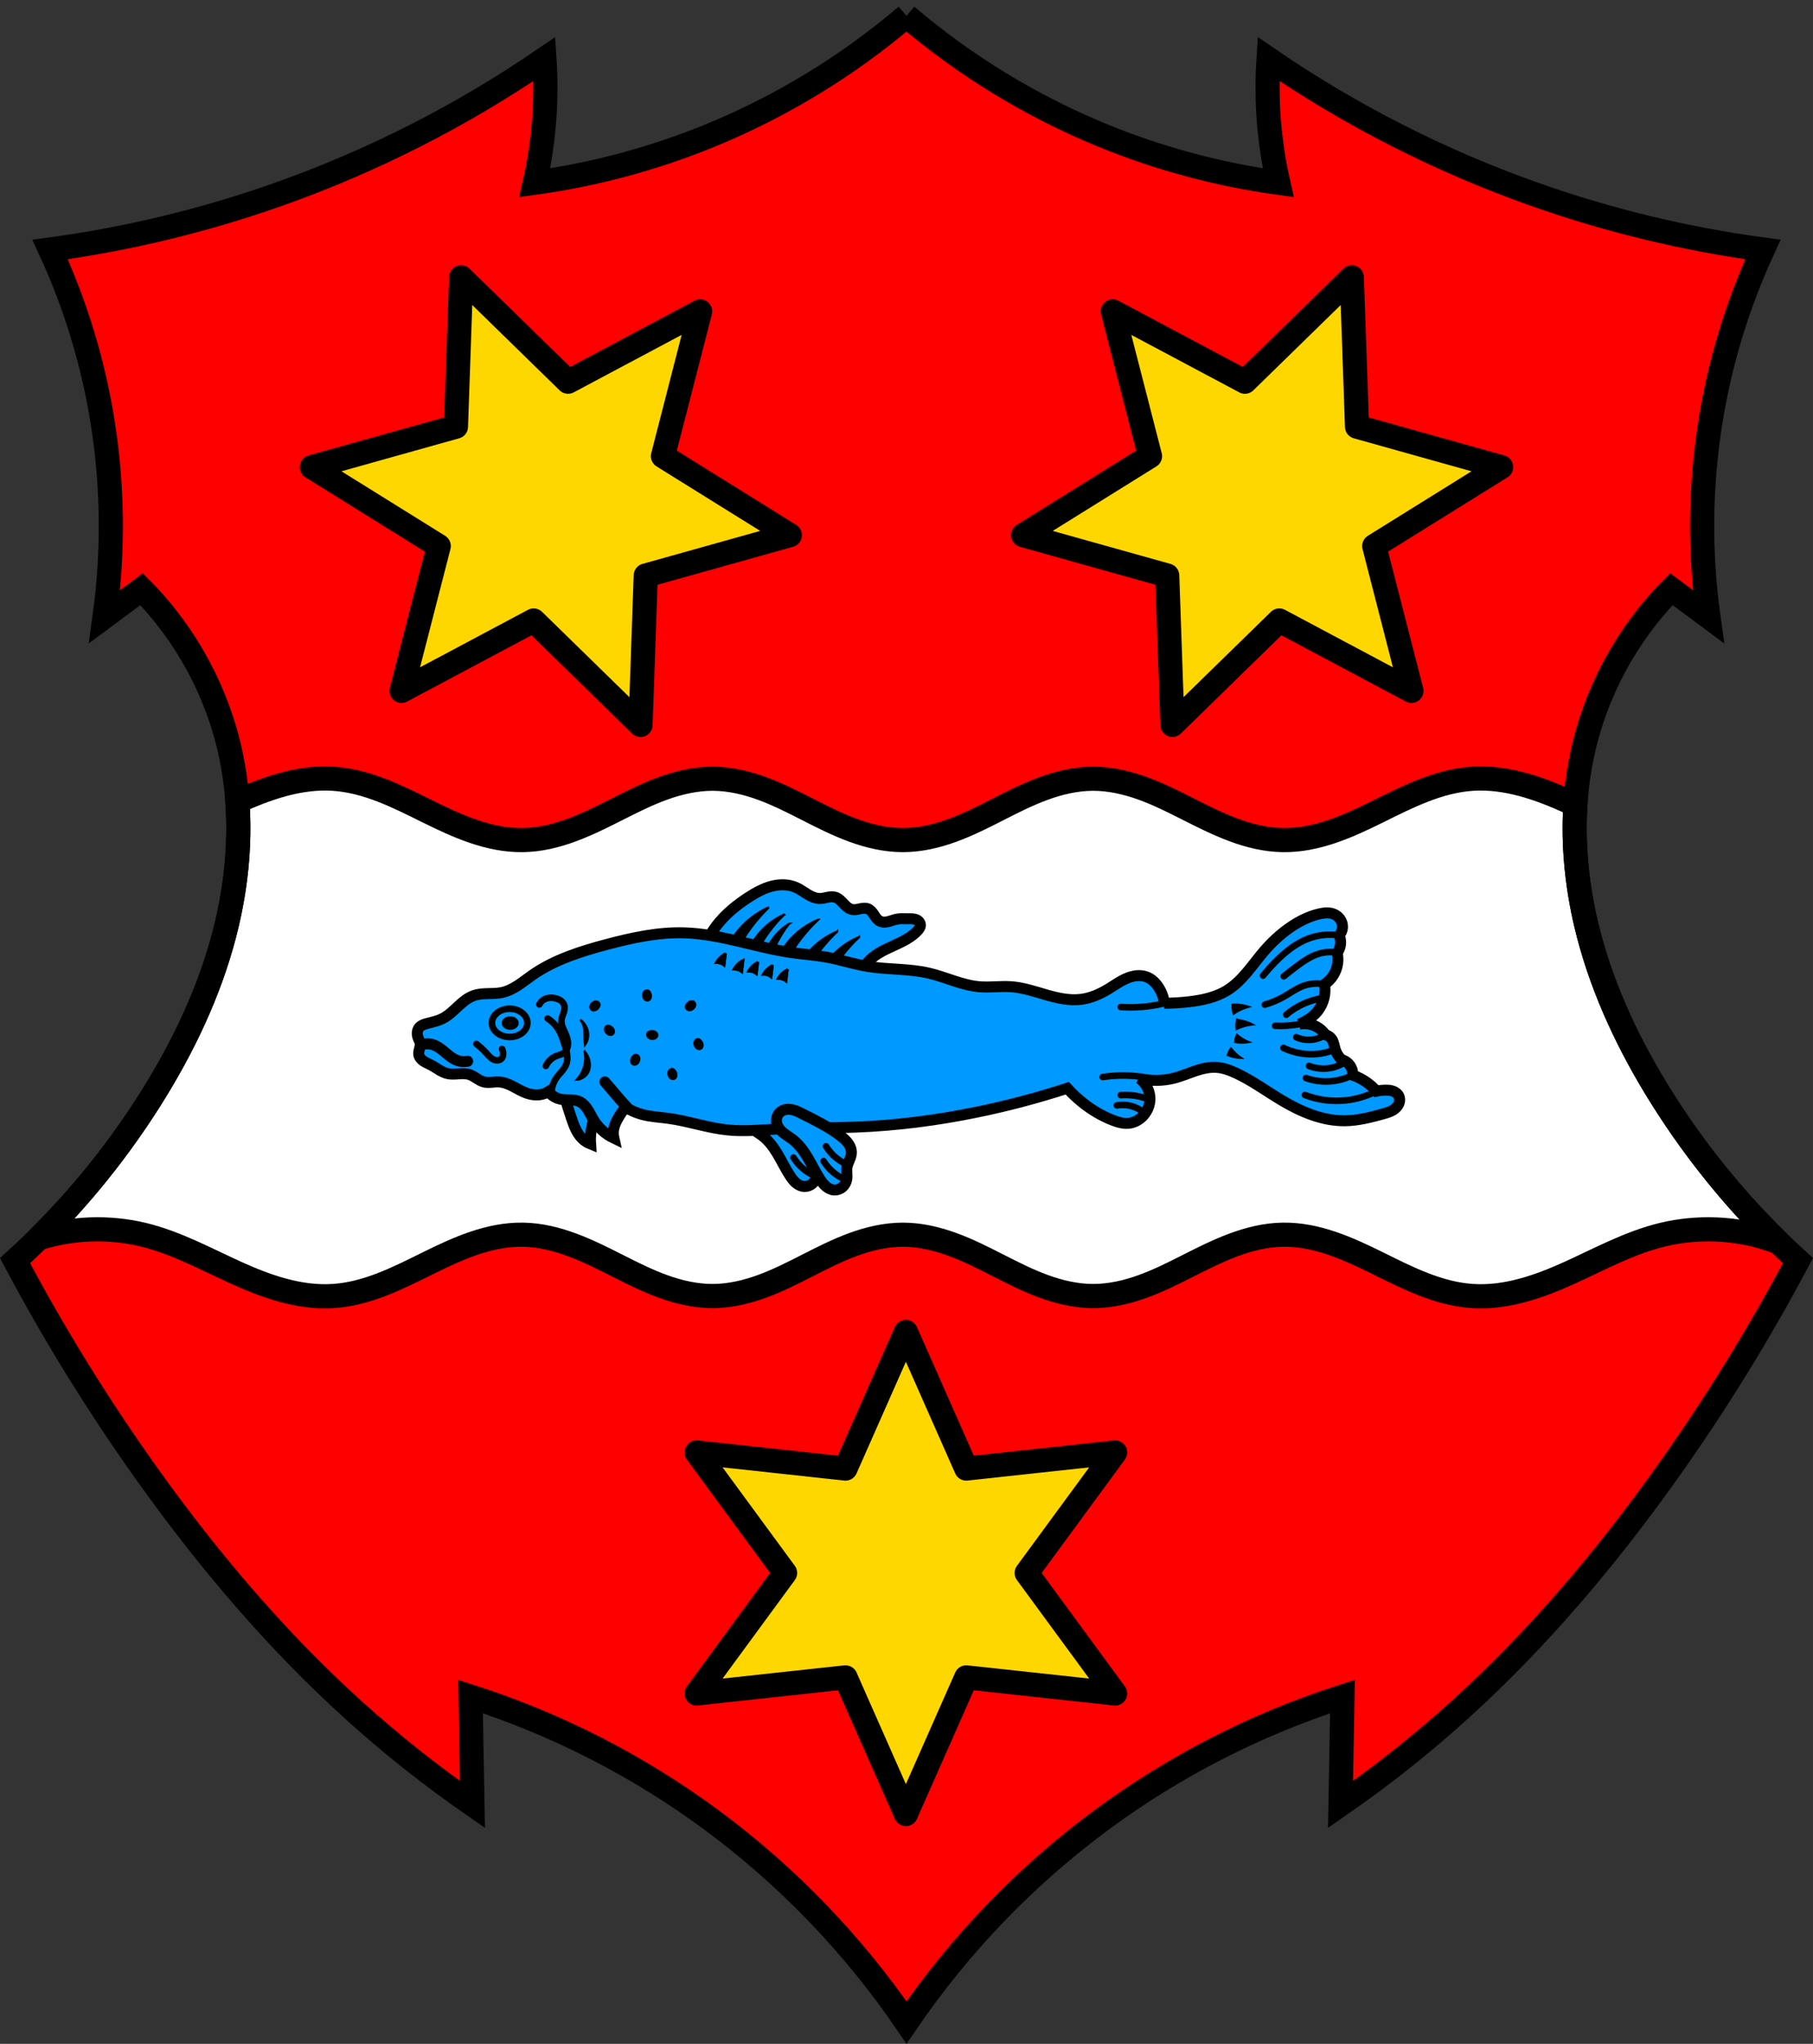
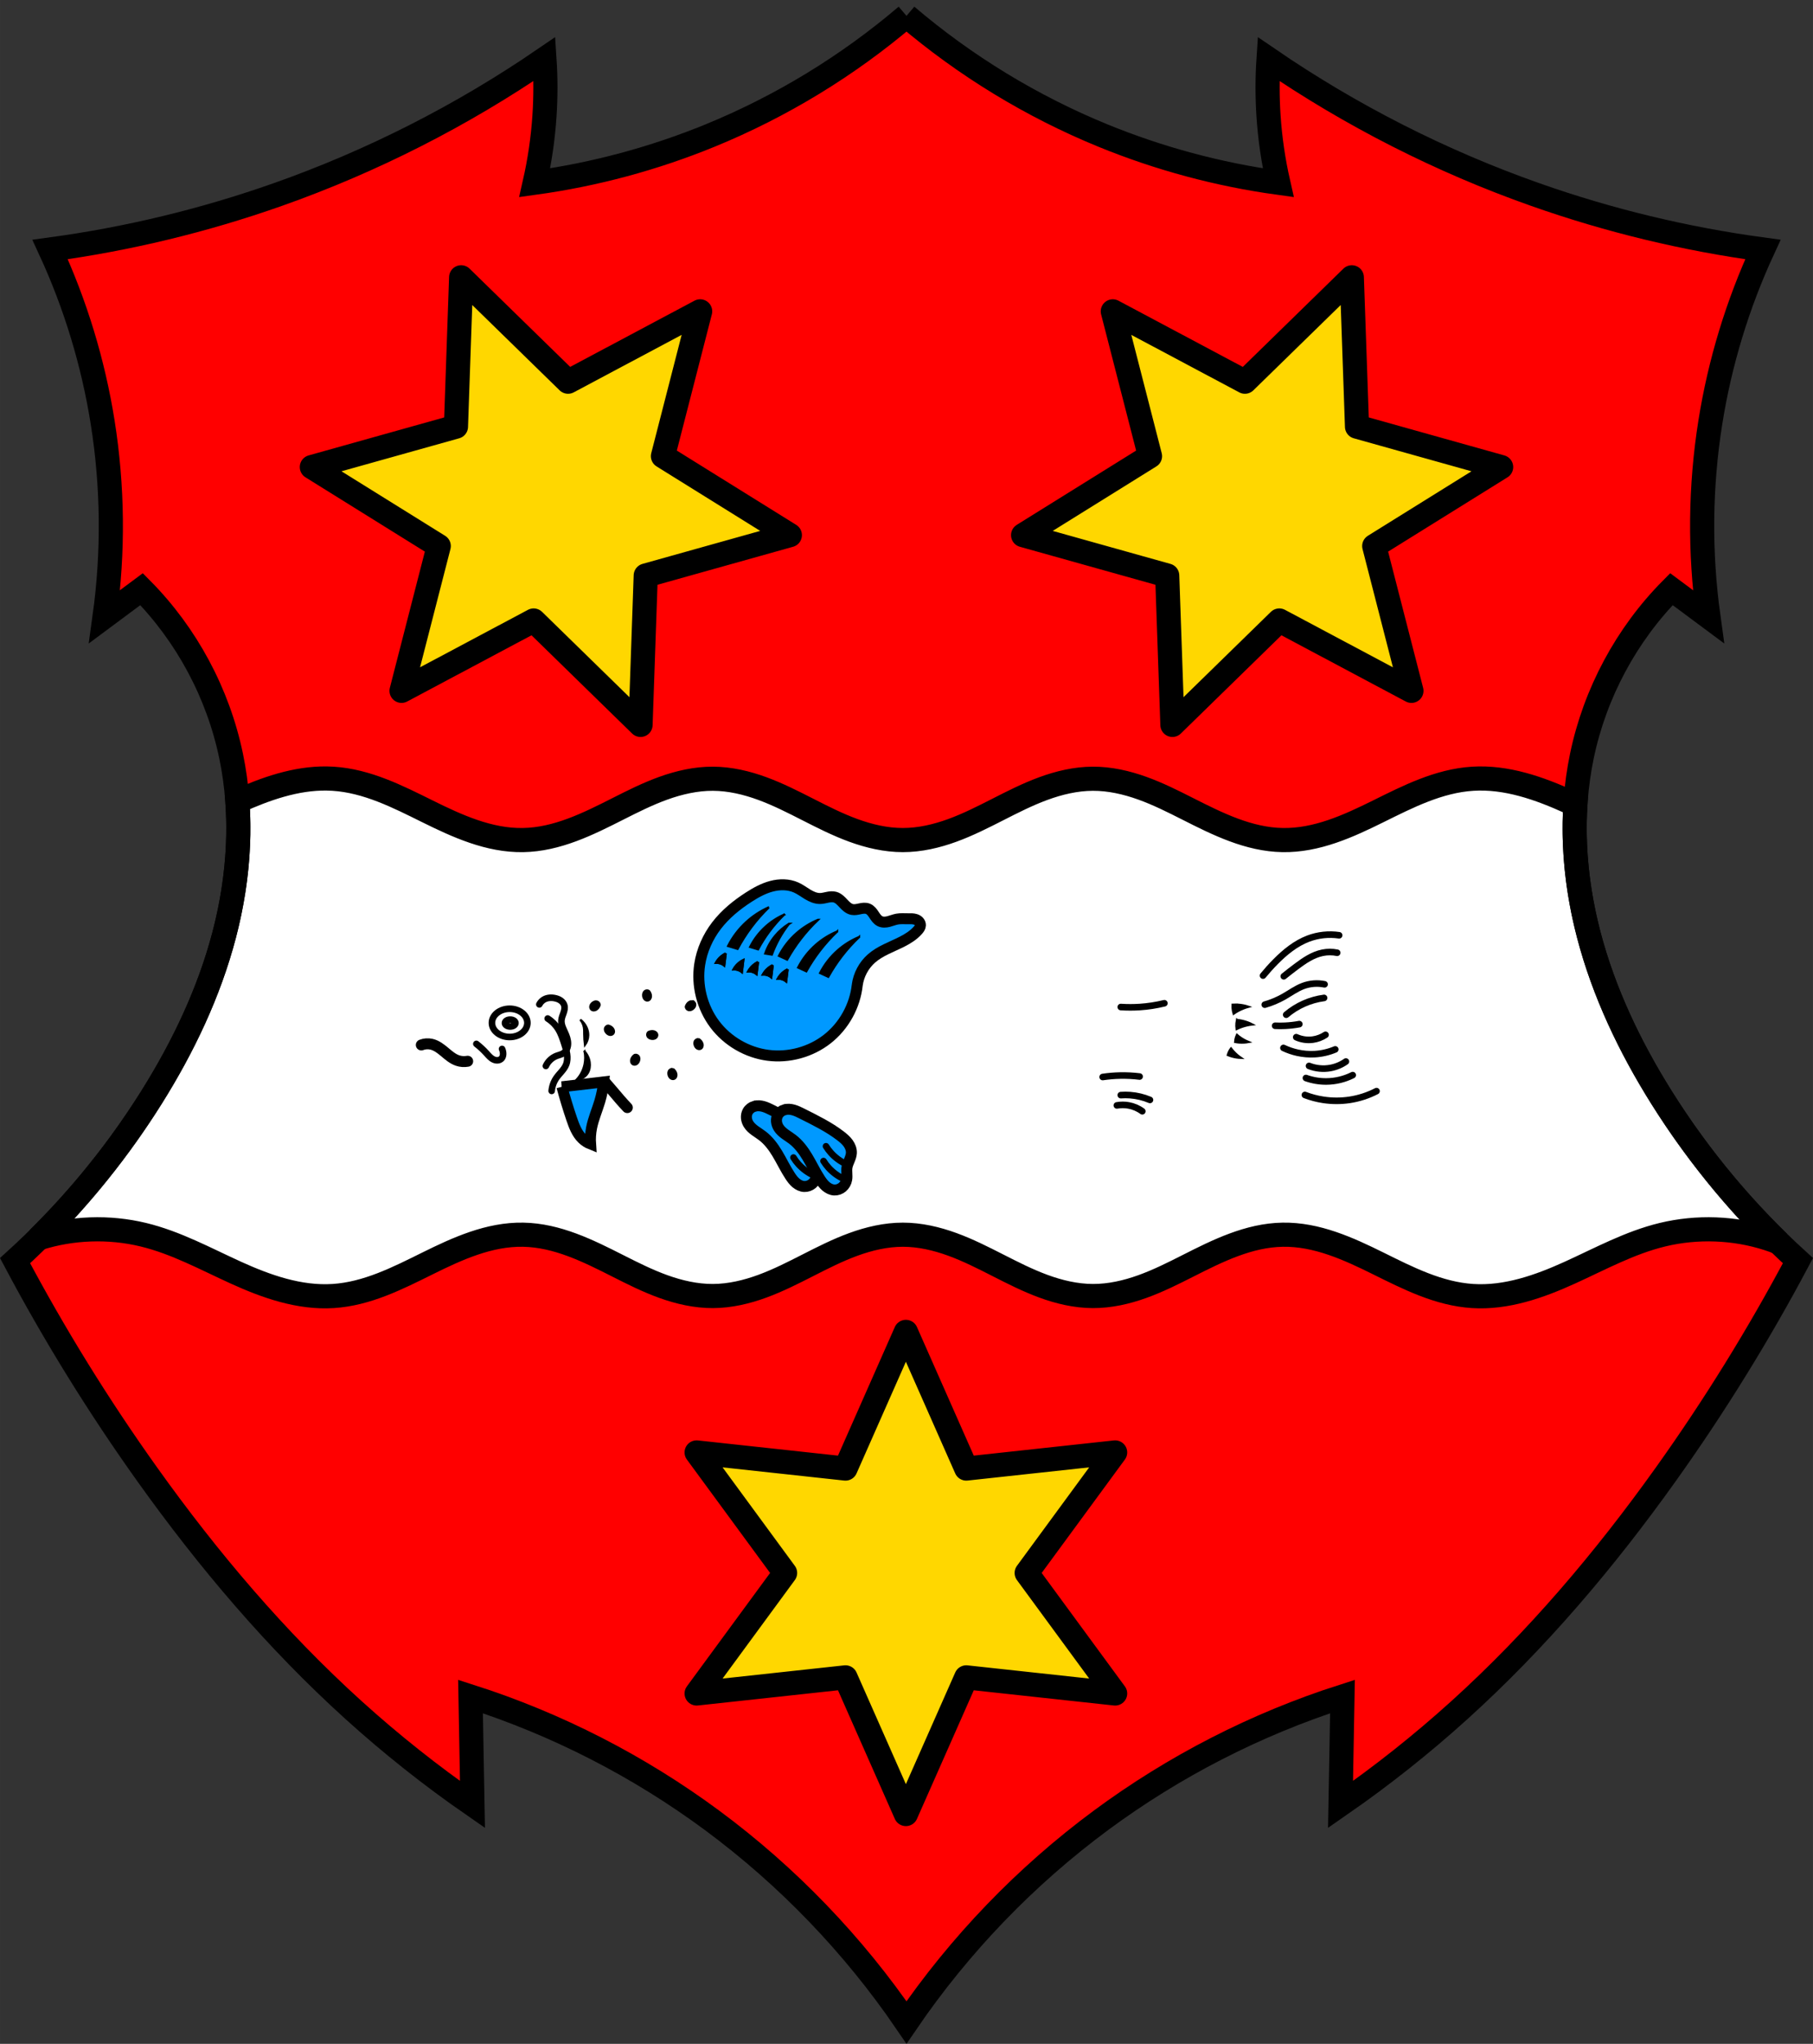
<svg xmlns="http://www.w3.org/2000/svg" xmlns:xlink="http://www.w3.org/1999/xlink" height="931.27" viewBox="0 0 826.24 931.274">
  <rect x="0" y="0" width="826.24" height="931.274" fill="#333333" stroke="none" />
  <g transform="translate(.818-56.59)">
    <g fill-rule="evenodd">
      <path d="m412.3 65.08c-26.762 22.801-57.12 41.29-89.59 54.57-25.589 10.464-52.48 17.695-79.83 21.471 2.271-10 3.756-20.18 4.435-30.416.573-8.635.573-17.308 0-25.943-37.629 25.767-78.59 46.575-121.52 61.729-33.632 11.871-68.47 20.279-103.78 25.05 11.537 24.959 19.622 51.54 23.95 78.72 4.657 29.26 4.957 59.22.887 88.57l16.854-12.525c20.495 20.664 34.86 47.43 40.804 76.04 5.558 26.752 3.807 54.771-3.079 81.21-6.886 26.436-18.795 51.36-33.29 74.46-17.224 27.443-38.18 52.5-62.09 74.25 17.94 33.801 38.11 66.4 60.32 97.51 27.718 38.822 58.711 75.41 94.02 107.35 17.1 15.465 35.18 29.818 54.11 42.941l-.887-49.2c39.37 12.616 76.68 31.734 109.99 56.36 34.397 25.426 64.52 56.718 88.7 92.14 24.18-35.427 54.31-66.72 88.7-92.14 33.32-24.627 70.63-43.746 109.99-56.36l-.887 49.2c18.925-13.12 37.01-27.477 54.11-42.941 35.31-31.94 66.31-68.53 94.02-107.35 22.21-31.11 42.38-63.713 60.32-97.51-23.914-21.752-44.868-46.809-62.09-74.25-14.495-23.1-26.404-48.02-33.29-74.46-6.886-26.436-8.637-54.45-3.079-81.21 5.943-28.606 20.309-55.38 40.804-76.04l16.854 12.525c-4.07-29.348-3.77-59.31.887-88.57 4.328-27.19 12.413-53.766 23.95-78.72-35.32-4.77-70.15-13.177-103.78-25.05-42.93-15.15-83.89-35.961-121.52-61.729-.573 8.635-.573 17.308 0 25.943.679 10.236 2.163 20.416 4.435 30.416-27.357-3.775-54.24-11.01-79.83-21.471-32.466-13.277-62.827-31.77-89.59-54.57" fill="#f00" />
      <g stroke="#000" stroke-width="11">
        <path d="m148.95 354.72c-14.183-.195-27.989 4.706-40.771 10.471 1.464 20.262-.811 40.822-5.938 60.51-6.886 26.436-18.794 51.36-33.29 74.46-14.604 23.268-31.899 44.812-51.4 64.09 15.25-4.851 32.12-5.445 47.74-1.666 14.954 3.619 28.381 11.01 42.21 17.293 13.832 6.287 28.89 11.637 44.33 10.654 15.438-.982 29.434-8.141 43.01-14.863 13.574-6.722 28.07-13.342 43.539-13.08 15.488.258 29.687 7.361 43.2 14.205 6.758 3.422 13.55 6.835 20.746 9.426 7.196 2.59 14.849 4.348 22.594 4.316 7.747-.032 15.386-1.853 22.563-4.492 7.177-2.64 13.948-6.09 20.699-9.527 6.751-3.437 13.526-6.881 20.709-9.506 7.183-2.625 14.829-4.422 22.576-4.422 7.748 0 15.393 1.797 22.576 4.422 7.183 2.625 13.96 6.069 20.711 9.506 6.751 3.437 13.523 6.888 20.699 9.527 7.177 2.64 14.813 4.46 22.561 4.492 7.745.032 15.398-1.726 22.594-4.316 7.196-2.59 13.988-6 20.746-9.426 13.516-6.844 27.717-13.947 43.21-14.205 15.473-.258 29.963 6.362 43.537 13.08 13.574 6.722 27.57 13.881 43.01 14.863 15.442.982 30.5-4.367 44.33-10.654 13.832-6.287 27.26-13.674 42.21-17.293 15.737-3.808 32.748-3.181 48.09 1.773 1.609.52 3.193 1.098 4.762 1.711-20.252-19.734-38.16-41.91-53.23-65.908-14.495-23.1-26.403-48.02-33.29-74.46-5-19.21-7.278-39.25-6.03-59.04-.842-.391-1.681-.788-2.525-1.172-13.832-6.287-28.89-11.637-44.33-10.654-15.438.982-29.434 8.141-43.01 14.863-13.574 6.722-28.06 13.342-43.537 13.08-15.488-.258-29.689-7.359-43.21-14.203-6.758-3.422-13.55-6.837-20.746-9.428-7.196-2.59-14.849-4.348-22.594-4.316-7.747.032-15.384 1.853-22.561 4.492-7.177 2.64-13.948 6.09-20.699 9.527-6.751 3.437-13.528 6.881-20.711 9.506-7.183 2.625-14.829 4.422-22.576 4.422-7.748 0-15.393-1.797-22.576-4.422-7.183-2.625-13.958-6.069-20.709-9.506-6.751-3.437-13.523-6.888-20.699-9.527-7.177-2.64-14.815-4.46-22.563-4.492-7.745-.032-15.398 1.726-22.594 4.316-7.196 2.59-13.988 6.01-20.746 9.428-13.516 6.844-27.715 13.945-43.2 14.203-15.473.258-29.965-6.362-43.539-13.08-13.574-6.722-27.57-13.881-43.01-14.863-.965-.061-1.929-.098-2.891-.111z" transform="translate(-.818 56.59)" fill="#fff" />
        <path d="m412.3 63.816c-26.762 22.801-57.12 41.29-89.59 54.57-25.589 10.464-52.48 17.695-79.83 21.471 2.271-10 3.756-20.18 4.435-30.416.573-8.635.573-17.308 0-25.943-37.629 25.767-78.59 46.575-121.52 61.729-33.632 11.871-68.47 20.279-103.78 25.05 11.537 24.959 19.622 51.54 23.95 78.72 4.657 29.26 4.957 59.22.887 88.57l16.854-12.525c20.495 20.664 34.86 47.43 40.804 76.04 5.558 26.752 3.807 54.771-3.079 81.21-6.886 26.436-18.795 51.36-33.29 74.46-17.224 27.443-38.18 52.5-62.09 74.25 17.94 33.801 38.11 66.4 60.32 97.51 27.718 38.822 58.711 75.41 94.02 107.35 17.1 15.465 35.18 29.818 54.11 42.941l-.887-49.2c39.37 12.616 76.68 31.734 109.99 56.36 34.397 25.426 64.52 56.718 88.7 92.14 24.18-35.427 54.31-66.72 88.7-92.14 33.32-24.627 70.63-43.746 109.99-56.36l-.887 49.2c18.925-13.12 37.01-27.477 54.11-42.941 35.31-31.94 66.31-68.53 94.02-107.35 22.21-31.11 42.38-63.713 60.32-97.51-23.914-21.752-44.868-46.809-62.09-74.25-14.495-23.1-26.404-48.02-33.29-74.46-6.886-26.436-8.637-54.45-3.079-81.21 5.943-28.606 20.309-55.38 40.804-76.04l16.854 12.525c-4.07-29.348-3.77-59.31.887-88.57 4.328-27.19 12.413-53.766 23.95-78.72-35.32-4.77-70.15-13.177-103.78-25.05-42.93-15.15-83.89-35.961-121.52-61.729-.573 8.635-.573 17.308 0 25.943.679 10.236 2.163 20.416 4.435 30.416-27.357-3.775-54.24-11.01-79.83-21.471-32.466-13.277-62.827-31.77-89.59-54.57" fill="none" />
      </g>
    </g>
    <g stroke="#000">
      <g stroke-linecap="round">
        <g fill="#ffd700" stroke-linejoin="round">
          <path d="m-306.27 739.14l-48.775 21.506 5.763 52.994-43.01-31.487-43.01 31.487 5.763-52.994-48.775-21.506 48.775-21.506-5.763-52.994 43.01 31.487 43.01-31.487-5.763 52.994z" transform="matrix(0 1.277-1.28 0 1358.12 1274.26)" stroke-width="8.605" />
          <path d="m209.34 182.94l-2.365 68.06-65.68 18.402 57.838 35.992-16.959 65.977 60.2-32.06 48.723 47.574 2.365-68.06 65.68-18.402-57.838-35.99 16.959-65.979-60.2 32.06-48.723-47.576zm405.91 0l-48.721 47.576-60.21-32.06 16.959 65.979-57.838 35.99 65.68 18.402 2.367 68.06 48.721-47.574 60.21 32.06-16.959-65.977 57.838-35.992-65.68-18.402-2.365-68.06z" stroke-width="11" />
        </g>
        <g fill-rule="evenodd">
          <path d="m342.96 560.67c-1.258.38-2.379 1.236-3.01 2.386-.489.886-.683 1.923-.6 2.932.084 1.01.438 1.987.977 2.844.732 1.166 1.783 2.097 2.893 2.911 1.11.814 2.291 1.528 3.386 2.363 2.803 2.139 4.959 5.02 6.781 8.04 2.045 3.388 3.719 6.997 5.902 10.297.763 1.154 1.598 2.278 2.657 3.169 1.059.89 2.366 1.536 3.748 1.603 1.313.063 2.634-.412 3.642-1.256 1.056-.884 1.767-2.16 2.01-3.516.325-1.817-.164-3.702.126-5.525.179-1.129.65-2.188 1.089-3.243.439-1.056.857-2.145.92-3.286.089-1.595-.531-3.17-1.465-4.466-.934-1.296-2.166-2.345-3.432-3.32-5.374-4.136-11.519-7.13-17.58-10.172-1.257-.631-2.522-1.269-3.875-1.655-1.353-.386-2.815-.509-4.162-.103z" fill="#09f" stroke-width="5" />
          <g fill="none" stroke-width="3">
            <path d="m360.79 584.02c.662 1.069 1.42 2.079 2.26 3.01 1.956 2.176 4.367 3.941 7.03 5.149" />
            <path d="m361.92 577.29c.662 1.069 1.42 2.079 2.26 3.01 1.956 2.176 4.367 3.941 7.03 5.149" />
          </g>
          <path d="m255.27 551.77c1.313 4.914 2.789 9.785 4.425 14.601 1.114 3.281 2.379 6.659 4.867 9.07 1.079 1.046 2.365 1.878 3.761 2.434-.172-2.439-.023-4.9.442-7.301.808-4.171 2.549-8.096 3.761-12.168.859-2.887 1.452-5.854 1.77-8.849l-19.03 2.212z" fill="#09f" stroke-width="5" />
        </g>
      </g>
      <g fill-rule="evenodd">
        <path d="m389.86 505.42c.614-4.606 2.935-8.965 6.414-12.05 3.98-3.525 9.179-5.264 13.923-7.665 2.716-1.375 5.354-3.02 7.352-5.319.273-.314.535-.641.737-1.01.202-.364.342-.769.358-1.185.024-.611-.228-1.215-.63-1.676-.402-.46-.946-.783-1.524-.982-1.156-.399-2.412-.317-3.635-.314-1.62.004-3.256-.139-4.849.156-1.323.245-2.572.785-3.876 1.114-.652.164-1.322.276-1.994.267-.673-.009-1.35-.141-1.951-.443-.593-.299-1.096-.755-1.525-1.262-.429-.507-.79-1.067-1.155-1.622-.366-.554-.74-1.107-1.191-1.595-.451-.487-.986-.91-1.604-1.153-.565-.223-1.183-.29-1.79-.266-.607.024-1.207.136-1.802.262-1.189.251-2.413.556-3.604.317-.8-.16-1.537-.56-2.184-1.057-.647-.497-1.212-1.09-1.77-1.686-.557-.596-1.111-1.199-1.741-1.718-.629-.519-1.341-.956-2.128-1.171-1.095-.3-2.26-.156-3.373.069-1.112.226-2.219.533-3.354.556-2.033.041-3.975-.831-5.718-1.88-1.743-1.048-3.377-2.293-5.232-3.126-3.496-1.57-7.557-1.55-11.261-.566-3.704.984-7.104 2.872-10.327 4.946-5.526 3.557-10.707 7.768-14.705 12.984-3.948 5.152-6.68 11.262-7.665 17.677-1.459 9.505 1.064 19.558 6.84 27.25 5.775 7.689 14.728 12.913 24.26 14.16 9.535 1.246 19.529-1.501 27.09-7.447 7.558-5.946 12.581-15.01 13.614-24.573z" fill="#09f" stroke-width="5" />
        <path d="m349.56 470.01c-3.772 1.671-7.269 3.961-10.311 6.748-3.372 3.09-6.18 6.79-8.248 10.869l4.311 1.313c1.814-3.398 3.885-6.659 6.188-9.746 2.438-3.269 5.136-6.343 8.06-9.184zm6.973 3.338c-3.147 1.395-6.07 3.307-8.604 5.633-2.814 2.579-5.157 5.668-6.883 9.07l3.598 1.096c1.514-2.836 3.241-5.558 5.162-8.135 2.034-2.728 4.286-5.295 6.727-7.666zm15.412 2.379c-3.508 1.461-6.778 3.494-9.639 5.996-3.329 2.911-6.101 6.458-8.123 10.391l3.719 1.717c1.834-3.288 3.913-6.441 6.213-9.422 2.383-3.089 5-5.993 7.83-8.682zm-13.203 1.805c-2.376 1.468-4.512 3.325-6.295 5.475-1.977 2.383-3.519 5.125-4.529 8.05l3.01.484c.903-2.446 1.99-4.825 3.25-7.107 1.334-2.417 2.861-4.728 4.561-6.902zm21.939 3.521c-3.508 1.461-6.776 3.494-9.637 5.996-3.329 2.911-6.101 6.458-8.123 10.391l3.719 1.715c1.834-3.288 3.911-6.439 6.211-9.42 2.383-3.089 5-5.993 7.83-8.682zm10.01 2.502c-3.508 1.461-6.776 3.496-9.637 5.998-3.329 2.911-6.101 6.456-8.123 10.389l3.719 1.717c1.834-3.288 3.911-6.439 6.211-9.42 2.383-3.089 5-5.995 7.83-8.684z" />
        <g fill="#09f" stroke-width="5">
-           <path d="m529.82 513.72c-.316-2.593-1.231-5.111-2.655-7.301-1.302-2-3.086-3.77-5.31-4.646-1.496-.589-3.142-.754-4.742-.598-1.601.156-3.16.625-4.636 1.263-2.953 1.275-5.566 3.205-8.32 4.866-3.805 2.295-7.978 4.11-12.389 4.646-5.35.65-10.741-.602-15.919-2.098-5.178-1.496-10.342-3.256-15.717-3.654-4.857-.36-9.748.406-14.601 0-7.931-.663-15.257-4.39-23.01-6.194-9.185-2.138-18.795-1.541-28.1-3.097-6.265-1.048-12.334-3.065-18.583-4.203-5.121-.933-10.331-1.271-15.486-1.991-16.511-2.307-32.451-8.531-49.11-9.07-12.04-.39-23.974 2.216-35.618 5.31-11.855 3.149-23.786 6.923-33.848 13.938-2.213 1.542-4.322 3.233-6.585 4.7-2.264 1.466-4.712 2.716-7.352 3.265-2.076.431-4.214.418-6.334.469-2.12.051-4.27.174-6.277.858-2.788.951-5.102 2.914-7.263 4.916-2.161 2-4.286 4.116-6.896 5.482-.85.445-1.743.805-2.655 1.106-1.597.528-3.247.874-4.867 1.327-.613.172-1.225.36-1.799.636-.574.276-1.112.645-1.52 1.134-.548.656-.838 1.507-.887 2.361-.049.854.132 1.71.445 2.506.317.806.773 1.575.885 2.434.107.817-.109 1.639-.325 2.434-.216.795-.436 1.615-.339 2.433.076.638.346 1.245.725 1.763.379.519.866.953 1.394 1.319 1.056.732 2.271 1.194 3.412 1.785 1.295.67 2.496 1.506 3.746 2.257 1.25.751 2.57 1.424 3.997 1.726 1.634.345 3.326.187 4.992.076 1.666-.111 3.381-.167 4.963.366 1.145.386 2.165 1.063 3.182 1.715 1.017.652 2.065 1.296 3.234 1.603 1.11.292 2.278.266 3.422.178 1.144-.088 2.29-.235 3.436-.178 2.28.113 4.443 1.023 6.471 2.07 2.028 1.047 3.991 2.248 6.139 3.02 2.623.94 5.575 1.195 8.186.221.619-.231 1.214-.528 1.77-.885 1.474 1.851 3.642 3.136 5.973 3.54 1.323.229 2.676.183 4.02.213 1.342.031 2.711.146 3.946.671 1.675.713 2.962 2.124 3.953 3.651.992 1.527 1.74 3.199 2.684 4.756 2.196 3.622 5.468 6.583 9.292 8.407-.346-1.523-.346-3.123 0-4.646.374-1.65 1.141-3.184 1.991-4.646.988-1.699 2.098-3.327 3.318-4.867 2.321 1.477 4.866 2.6 7.522 3.318 3.89 1.052 7.953 1.23 11.946 1.77 9.164 1.238 18.01 4.393 27.21 5.31 7.568.754 15.192-.025 22.787-.442 11.933-.656 23.898-.42 35.839-.885 18.13-.706 36.19-3.03 53.98-6.637 14.207-2.879 28.25-6.575 42.03-11.06 2.174 2.4 4.544 4.623 7.079 6.637 4.155 3.301 8.767 6.05 13.716 7.964 2.4.929 4.971 1.672 7.522 1.327 1.326-.179 2.606-.651 3.761-1.327 3.248-1.904 5.428-5.512 5.603-9.273.175-3.76-1.661-7.556-4.718-9.753 5.223 1.216 10.742 1.14 15.929-.221 3.187-.836 6.228-2.141 9.349-3.197 3.121-1.056 6.389-1.87 9.677-1.67 3.163.193 6.198 1.316 9.07 2.655 7.318 3.411 13.86 8.255 20.796 12.389 8.766 5.225 18.556 9.405 28.76 9.292 5.861-.065 11.605-1.543 17.256-3.097 2.028-.558 4.125-1.165 5.714-2.542.795-.689 1.442-1.568 1.761-2.57.319-1 .291-2.13-.174-3.073-.509-1.032-1.497-1.771-2.576-2.171-1.079-.4-2.247-.49-3.398-.484-1.411.008-2.822.156-4.203.442-1.315-1.492-2.803-2.831-4.425-3.982-1.97-1.399-4.136-2.519-6.416-3.318.08-1.207-.168-2.435-.709-3.517-.541-1.082-1.375-2.02-2.388-2.677-.611-.398-1.286-.698-1.991-.885-1.331-1.272-2.331-2.888-2.876-4.646-.243-.783-.397-1.592-.608-2.384-.211-.793-.484-1.58-.941-2.262-.664-.992-1.714-1.718-2.876-1.991-1.066-1.572-2.523-2.876-4.203-3.761-2.353-1.24-5.138-1.637-7.743-1.106 1.227-.489 2.413-1.081 3.54-1.77 1.839-1.123 3.532-2.512 4.867-4.203 1.38-1.748 2.361-3.806 2.876-5.973.481-2.023.556-4.142.221-6.194 3.22-2.129 5.455-5.688 5.973-9.513.219-1.618.144-3.276-.221-4.867 1.124-1.511 1.684-3.431 1.549-5.31-.066-.914-.291-1.817-.664-2.655.995-1.067 1.561-2.523 1.549-3.982-.011-1.263-.448-2.514-1.201-3.528-.754-1.014-1.817-1.788-3-2.224-2.036-.749-4.303-.493-6.416 0-5.04 1.176-9.723 3.627-13.938 6.637-4.087 2.919-7.78 6.375-11.06 10.177-5.378 6.231-9.838 13.551-16.814 17.92-5.265 3.297-11.526 4.609-17.698 5.31-3.672.417-7.366.638-11.06.664z" />
          <path d="m356.66 562.26c-1.258.38-2.379 1.236-3.01 2.386-.489.886-.683 1.923-.6 2.932.084 1.01.438 1.987.977 2.844.732 1.166 1.783 2.097 2.893 2.911 1.11.814 2.291 1.528 3.386 2.363 2.803 2.139 4.959 5.02 6.781 8.04 2.045 3.388 3.719 6.997 5.902 10.297.763 1.154 1.598 2.278 2.657 3.169 1.059.89 2.366 1.536 3.748 1.603 1.313.063 2.634-.412 3.642-1.256 1.056-.884 1.767-2.16 2.01-3.516.325-1.817-.164-3.702.126-5.525.179-1.129.65-2.188 1.089-3.243.439-1.056.857-2.145.92-3.286.089-1.595-.531-3.17-1.465-4.466-.934-1.296-2.166-2.345-3.432-3.32-5.374-4.136-11.519-7.13-17.58-10.172-1.257-.631-2.522-1.269-3.875-1.655-1.353-.386-2.815-.509-4.162-.103z" stroke-linecap="round" />
        </g>
        <g fill="none" stroke-linecap="round" stroke-width="3">
          <path d="m374.49 585.62c.662 1.069 1.42 2.079 2.26 3.01 1.956 2.176 4.367 3.941 7.03 5.149" />
          <path d="m375.61 578.88c.662 1.069 1.42 2.079 2.26 3.01 1.956 2.176 4.367 3.941 7.03 5.149" />
          <path d="m609.47 482.75c-4.703-.699-9.582-.177-14.03 1.502-5.761 2.174-10.65 6.183-14.978 10.563-1.988 2.01-3.883 4.118-5.676 6.307" />
          <path d="m602.83 505.09c-3.238-.666-6.662-.4-9.759.757-3.156 1.18-5.898 3.227-8.829 4.888-2.732 1.548-5.65 2.768-8.671 3.626" />
          <path d="m608.58 490.71c-2.197-.447-4.485-.446-6.682.002-4.461.909-8.339 3.577-11.982 6.307-1.918 1.437-3.811 2.909-5.676 4.415" />
          <path d="m591.32 523.23c-2.131.394-4.289.644-6.453.748-1.523.073-3.049.073-4.572 0" />
          <path d="m603.27 528.1c-1.732 1.152-3.726 1.906-5.787 2.187-2.559.349-5.215-.038-7.568-1.104" />
          <path d="m602.61 511.29c-3.177.421-6.294 1.301-9.222 2.604-2.901 1.29-5.617 2.994-8.04 5.05" />
          <path d="m607.7 534.74c-2.985 1.259-6.188 1.997-9.423 2.172-2.588.14-5.193-.08-7.725-.631-2.23-.485-4.403-1.228-6.464-2.207" />
          <path d="m612.56 540.27c-2.098 1.472-4.517 2.485-7.04 2.948-3.262.599-6.689.267-9.775-.946" />
          <path d="m615.66 546.46c-3.716 1.872-7.866 2.874-12.03 2.902-3.161.021-6.325-.515-9.302-1.577" />
          <path d="m626.5 553.76c-3.799 1.964-7.919 3.307-12.146 3.958-4.02.618-8.124.613-12.14 0-2.853-.436-5.66-1.177-8.356-2.207" />
          <path d="m529.82 513.72c-3.665.895-7.407 1.473-11.172 1.723-2.894.193-5.801.193-8.696 0" />
          <path d="m518.54 547.11c-2.921-.357-5.866-.508-8.808-.452-2.686.051-5.369.275-8.03.669" />
          <path d="m509.95 555.58c1.41-.104 2.827-.104 4.236 0 3.114.23 6.19.972 9.07 2.186" />
          <path d="m508.17 560.26c1.765-.318 3.586-.318 5.351 0 2.248.405 4.4 1.327 6.243 2.676" />
        </g>
        <path d="m562.09 514.33c-.394 0-.788.013-1.182.037-.028.472-.028.946 0 1.418.054.908.213 1.808.473 2.68.758-.521 1.549-.994 2.365-1.418 1.405-.731 2.887-1.313 4.414-1.734-1.579-.525-3.226-.843-4.887-.945-.394-.024-.789-.037-1.184-.037zm.805 6.994c-.101.462-.175.931-.221 1.402-.087.905-.068 1.82.053 2.721.83-.396 1.684-.743 2.557-1.035 1.502-.504 3.055-.848 4.629-1.027-1.479-.764-3.057-1.335-4.682-1.693-.77-.17-1.551-.293-2.336-.367zm-.012 6.803c-.306.668-.531 1.373-.67 2.094-.072.375-.121.754-.146 1.135.649.124 1.305.21 1.965.256 1.389.097 2.79.017 4.16-.232-1.223-.499-2.393-1.123-3.488-1.861-.633-.427-1.242-.892-1.82-1.391zm-2.689 6.184c-.439.589-.808 1.23-1.096 1.906-.15.351-.276.711-.381 1.078.609.257 1.232.479 1.867.662 1.338.386 2.725.605 4.117.648-1.091-.745-2.106-1.603-3.02-2.555-.529-.55-1.026-1.131-1.486-1.74z" />
      </g>
    </g>
    <path d="m329.91 491.05c-.939.459-1.807 1.062-2.564 1.783-.751.715-1.392 1.546-1.895 2.453.485-.027.974.011 1.449.111.854.18 1.662.566 2.34 1.115.114-.892.225-1.784.334-2.676.114-.929.227-1.858.336-2.787zm8.03 2.99c-.939.459-1.807 1.064-2.564 1.785-.751.715-1.392 1.544-1.895 2.451.485-.027.974.013 1.449.113.854.18 1.664.564 2.342 1.113.114-.892.225-1.784.334-2.676.114-.929.225-1.858.334-2.787zm6.688.912c-.939.459-1.807 1.062-2.564 1.783-.751.715-1.392 1.546-1.895 2.453.485-.027.974.011 1.449.111.854.18 1.664.566 2.342 1.115.114-.892.225-1.784.334-2.676.114-.929.225-1.858.334-2.787zm6.689 1.449c-.939.459-1.807 1.062-2.564 1.783-.751.715-1.392 1.546-1.895 2.453.485-.027.974.011 1.449.111.854.18 1.664.566 2.342 1.115.114-.892.225-1.784.334-2.676.114-.929.225-1.858.334-2.787zm6.801 1.895c-.939.459-1.807 1.062-2.564 1.783-.751.715-1.392 1.546-1.895 2.453.485-.027.974.011 1.449.111.854.18 1.664.566 2.342 1.115.114-.892.225-1.784.334-2.676.114-.929.225-1.858.334-2.787z" fill-rule="evenodd" stroke="#000" id="0" />
    <use xlink:href="#0" />
    <g stroke="#000">
      <g fill-rule="evenodd">
        <path d="m294.01 507.88c-.322.007-.641.113-.904.297-.334.233-.572.588-.701.975-.129.386-.155.802-.111 1.207.059.552.25 1.104.623 1.516.186.206.416.375.674.479.258.104.544.141.818.096.4-.066.759-.309 1-.633.243-.324.374-.725.408-1.129.037-.444-.038-.892-.186-1.313-.158-.451-.399-.872-.707-1.238-.272-.172-.594-.263-.916-.256zm20.504 4.93c-.404-.021-.81.094-1.164.291-.389.217-.72.53-.986.887-.286.383-.503.818-.635 1.277.009.322.115.64.301.902.185.263.45.47.75.586.38.147.809.147 1.201.039.393-.108.751-.322 1.063-.584.425-.357.776-.822.91-1.361.067-.269.079-.555.022-.826-.058-.272-.186-.528-.377-.73-.278-.295-.68-.459-1.084-.48zm-43.684.096c-.204-.005-.409.02-.605.074-.393.108-.752.321-1.064.582-.426.356-.777.821-.912 1.359-.067.269-.079.554-.022.826.057.272.185.53.375.732.277.295.68.461 1.084.482.404.022.81-.093 1.164-.289.389-.216.719-.53.986-.887.287-.382.504-.816.637-1.275-.008-.322-.114-.639-.299-.902-.185-.263-.448-.471-.748-.588-.19-.074-.392-.11-.596-.115zm-7.209 8.27c.841.984 1.416 2.192 1.65 3.465.189 1.031.157 2.087.164 3.135.011 1.654.122 3.308.33 4.949.939-1.283 1.466-2.865 1.484-4.455.013-1.129-.225-2.256-.66-3.299-.626-1.5-1.663-2.827-2.969-3.795zm12.75 2.727c-.321.027-.631.152-.883.352-.252.2-.444.475-.543.781-.126.387-.103.813.027 1.199.13.386.362.733.641 1.029.38.405.866.73 1.412.834.273.052.558.046.826-.027.268-.073.518-.215.709-.416.279-.294.419-.704.418-1.109-.002-.405-.139-.802-.355-1.145-.238-.376-.568-.689-.939-.936-.398-.264-.846-.456-1.313-.563zm20.252 2.537c-.222-.014-.445-.003-.666.025-.474.061-.938.208-1.359.434-.224.23-.378.528-.438.844-.059.316-.024.649.102.945.159.375.456.682.807.889.351.206.755.316 1.16.357.553.057 1.131-.016 1.611-.295.24-.14.453-.33.607-.561.155-.231.249-.502.262-.779.018-.405-.144-.808-.41-1.113-.267-.305-.632-.514-1.02-.631-.213-.064-.434-.102-.656-.115zm20.688 3.652c-.161.002-.323.026-.477.074-.307.096-.585.283-.787.533-.256.316-.387.724-.404 1.131-.017.407.075.814.229 1.191.209.514.544.99 1.016 1.283.236.146.505.245.781.273.276.028.56-.014.811-.133.366-.174.645-.508.789-.887.144-.378.159-.798.08-1.195-.087-.437-.283-.848-.541-1.211-.277-.39-.625-.729-1.021-.996-.154-.045-.314-.066-.475-.064zm-51.709 5.602c.379 1.9.379 3.876 0 5.775-.239 1.197-.629 2.364-1.156 3.465-.635 1.326-1.473 2.553-2.475 3.629 2.082-.107 4.075-1.328 5.115-3.135.822-1.428 1.051-3.153.824-4.785-.254-1.83-1.069-3.579-2.309-4.949zm23.273 1.504c-.161-.002-.322.021-.477.066-.397.267-.745.604-1.021.994-.258.363-.454.774-.541 1.211-.079.397-.064.819.08 1.197.144.378.423.711.789.885.251.119.534.161.811.133.276-.028.545-.125.781-.271.472-.293.808-.771 1.018-1.285.154-.377.244-.785.227-1.191-.017-.407-.148-.813-.404-1.129-.203-.25-.48-.439-.787-.535-.154-.048-.314-.073-.475-.074zm16.764 6.51c-.16-.015-.323-.007-.48.025-.315.064-.611.223-.838.451-.288.288-.459.679-.518 1.082-.059.403-.001.818.104 1.209.156.533.441 1.041.881 1.381.22.17.476.295.748.352.272.056.559.042.82-.051.382-.136.695-.437.877-.799.182-.362.239-.778.201-1.182-.042-.443-.195-.872-.414-1.26-.235-.416-.547-.79-.914-1.096-.149-.061-.307-.098-.467-.113z" />
        <g fill="none" stroke-linecap="round">
          <g stroke-width="5">
            <path d="m285.07 561.26c-1.124-1.188-2.224-2.398-3.3-3.63-1.283-1.469-2.532-2.968-3.795-4.455-1.035-1.218-2.08-2.428-3.135-3.63" />
            <path d="m191.19 532.72c1.462-.564 3.093-.68 4.619-.33 2.294.526 4.223 2.034 6.03 3.548 1.803 1.513 3.626 3.11 5.852 3.877 1.476.509 3.086.624 4.619.33" />
          </g>
          <g stroke-width="3">
            <path d="m216.27 532.23c1.659 1.294 3.207 2.73 4.619 4.29.934 1.031 1.845 2.144 3.088 2.768.622.312 1.321.491 2.01.435.693-.056 1.378-.362 1.826-.893.458-.542.641-1.271.66-1.98.021-.795-.15-1.594-.495-2.31" />
            <path d="m250.59 553.67c.186-2.121.933-4.189 2.145-5.939.72-1.04 1.595-1.961 2.411-2.928.816-.967 1.585-1.998 2.044-3.176.583-1.497.633-3.159.402-4.749-.231-1.59-.732-3.126-1.227-4.655-.754-2.328-1.512-4.686-2.805-6.764-1.201-1.932-2.852-3.583-4.784-4.784" />
            <path d="m247.95 542.29c.961-2.107 2.781-3.806 4.949-4.619.997-.374 2.076-.575 2.97-1.155.721-.468 1.282-1.166 1.637-1.949.355-.783.511-1.649.51-2.509-.002-1.72-.611-3.38-1.322-4.946-.407-.898-.852-1.781-1.181-2.711-.329-.929-.543-1.916-.469-2.899.088-1.16.566-2.248.948-3.347.191-.55.359-1.11.442-1.685.083-.576.079-1.17-.071-1.732-.239-.895-.842-1.667-1.589-2.213-.747-.547-1.633-.881-2.536-1.086-.887-.201-1.805-.282-2.71-.187-.904.095-1.795.37-2.57.847-.839.516-1.532 1.267-1.98 2.145" />
          </g>
        </g>
      </g>
      <g fill="none" stroke-linejoin="round" stroke-linecap="round" stroke-width="3">
        <ellipse cx="231.45" cy="522.66" rx="8.08" ry="6.434" />
        <ellipse cx="231.7" cy="522.74" rx="2.392" ry="1.567" />
      </g>
    </g>
  </g>
</svg>